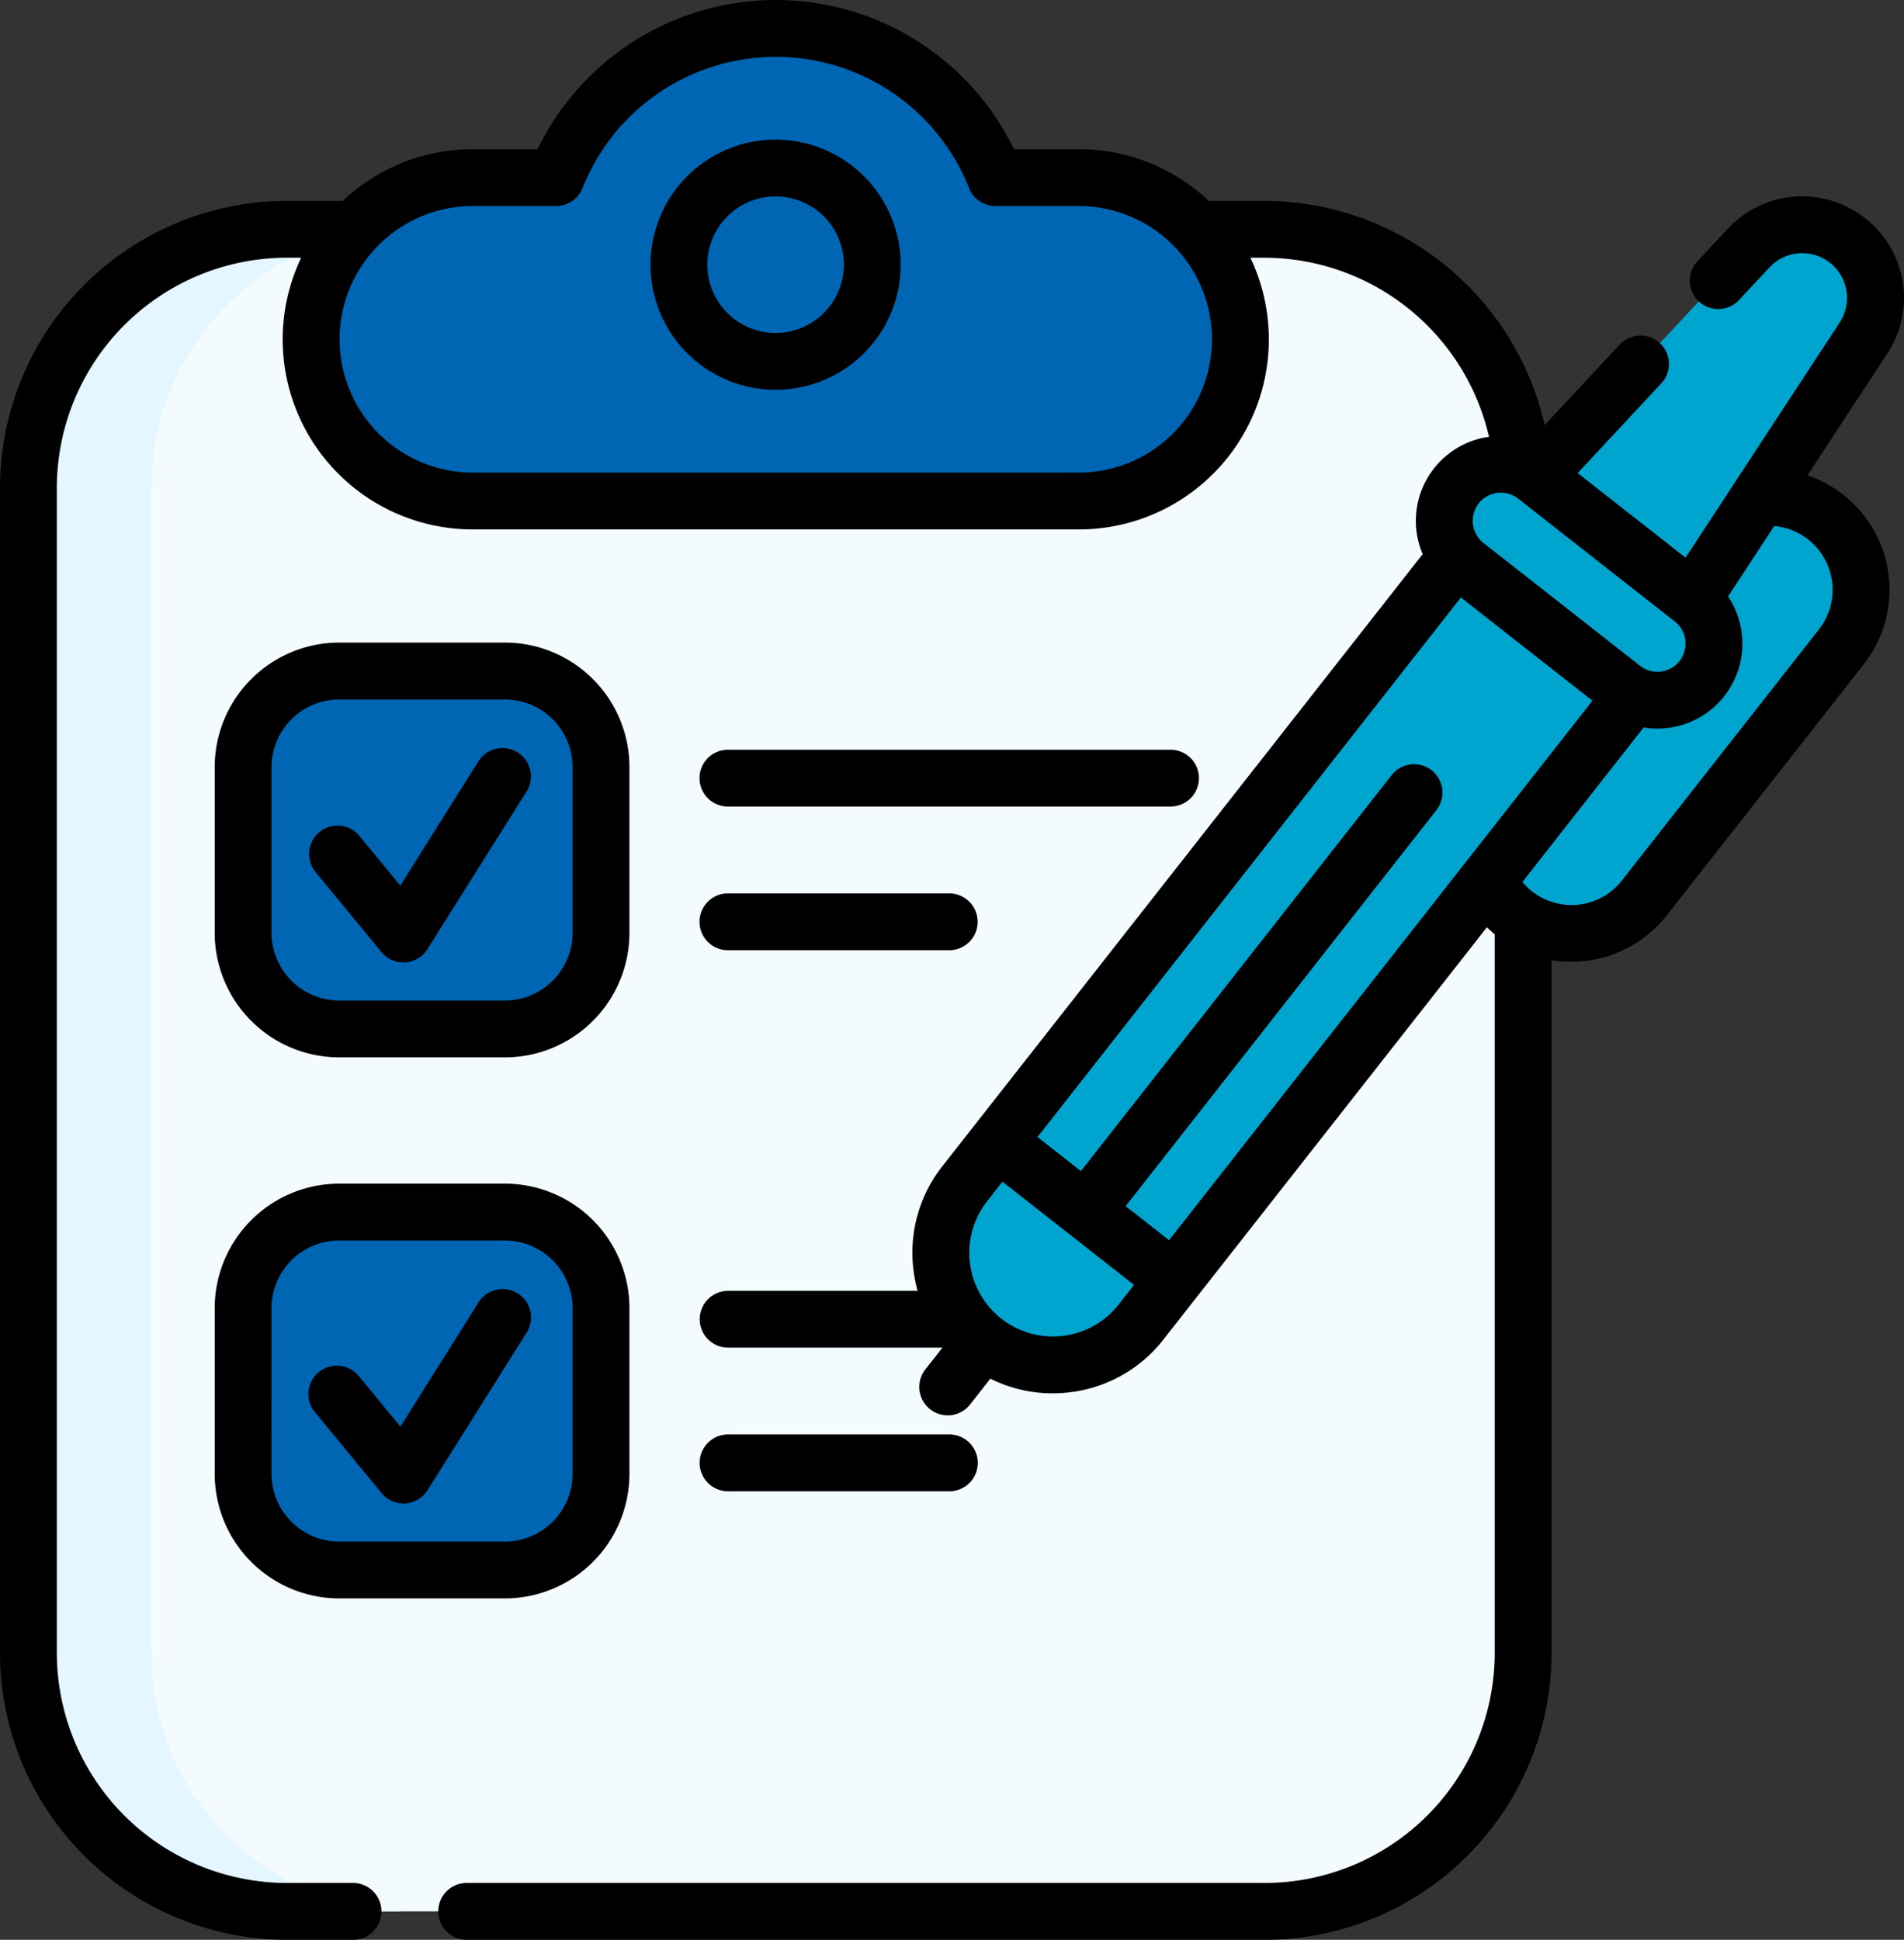
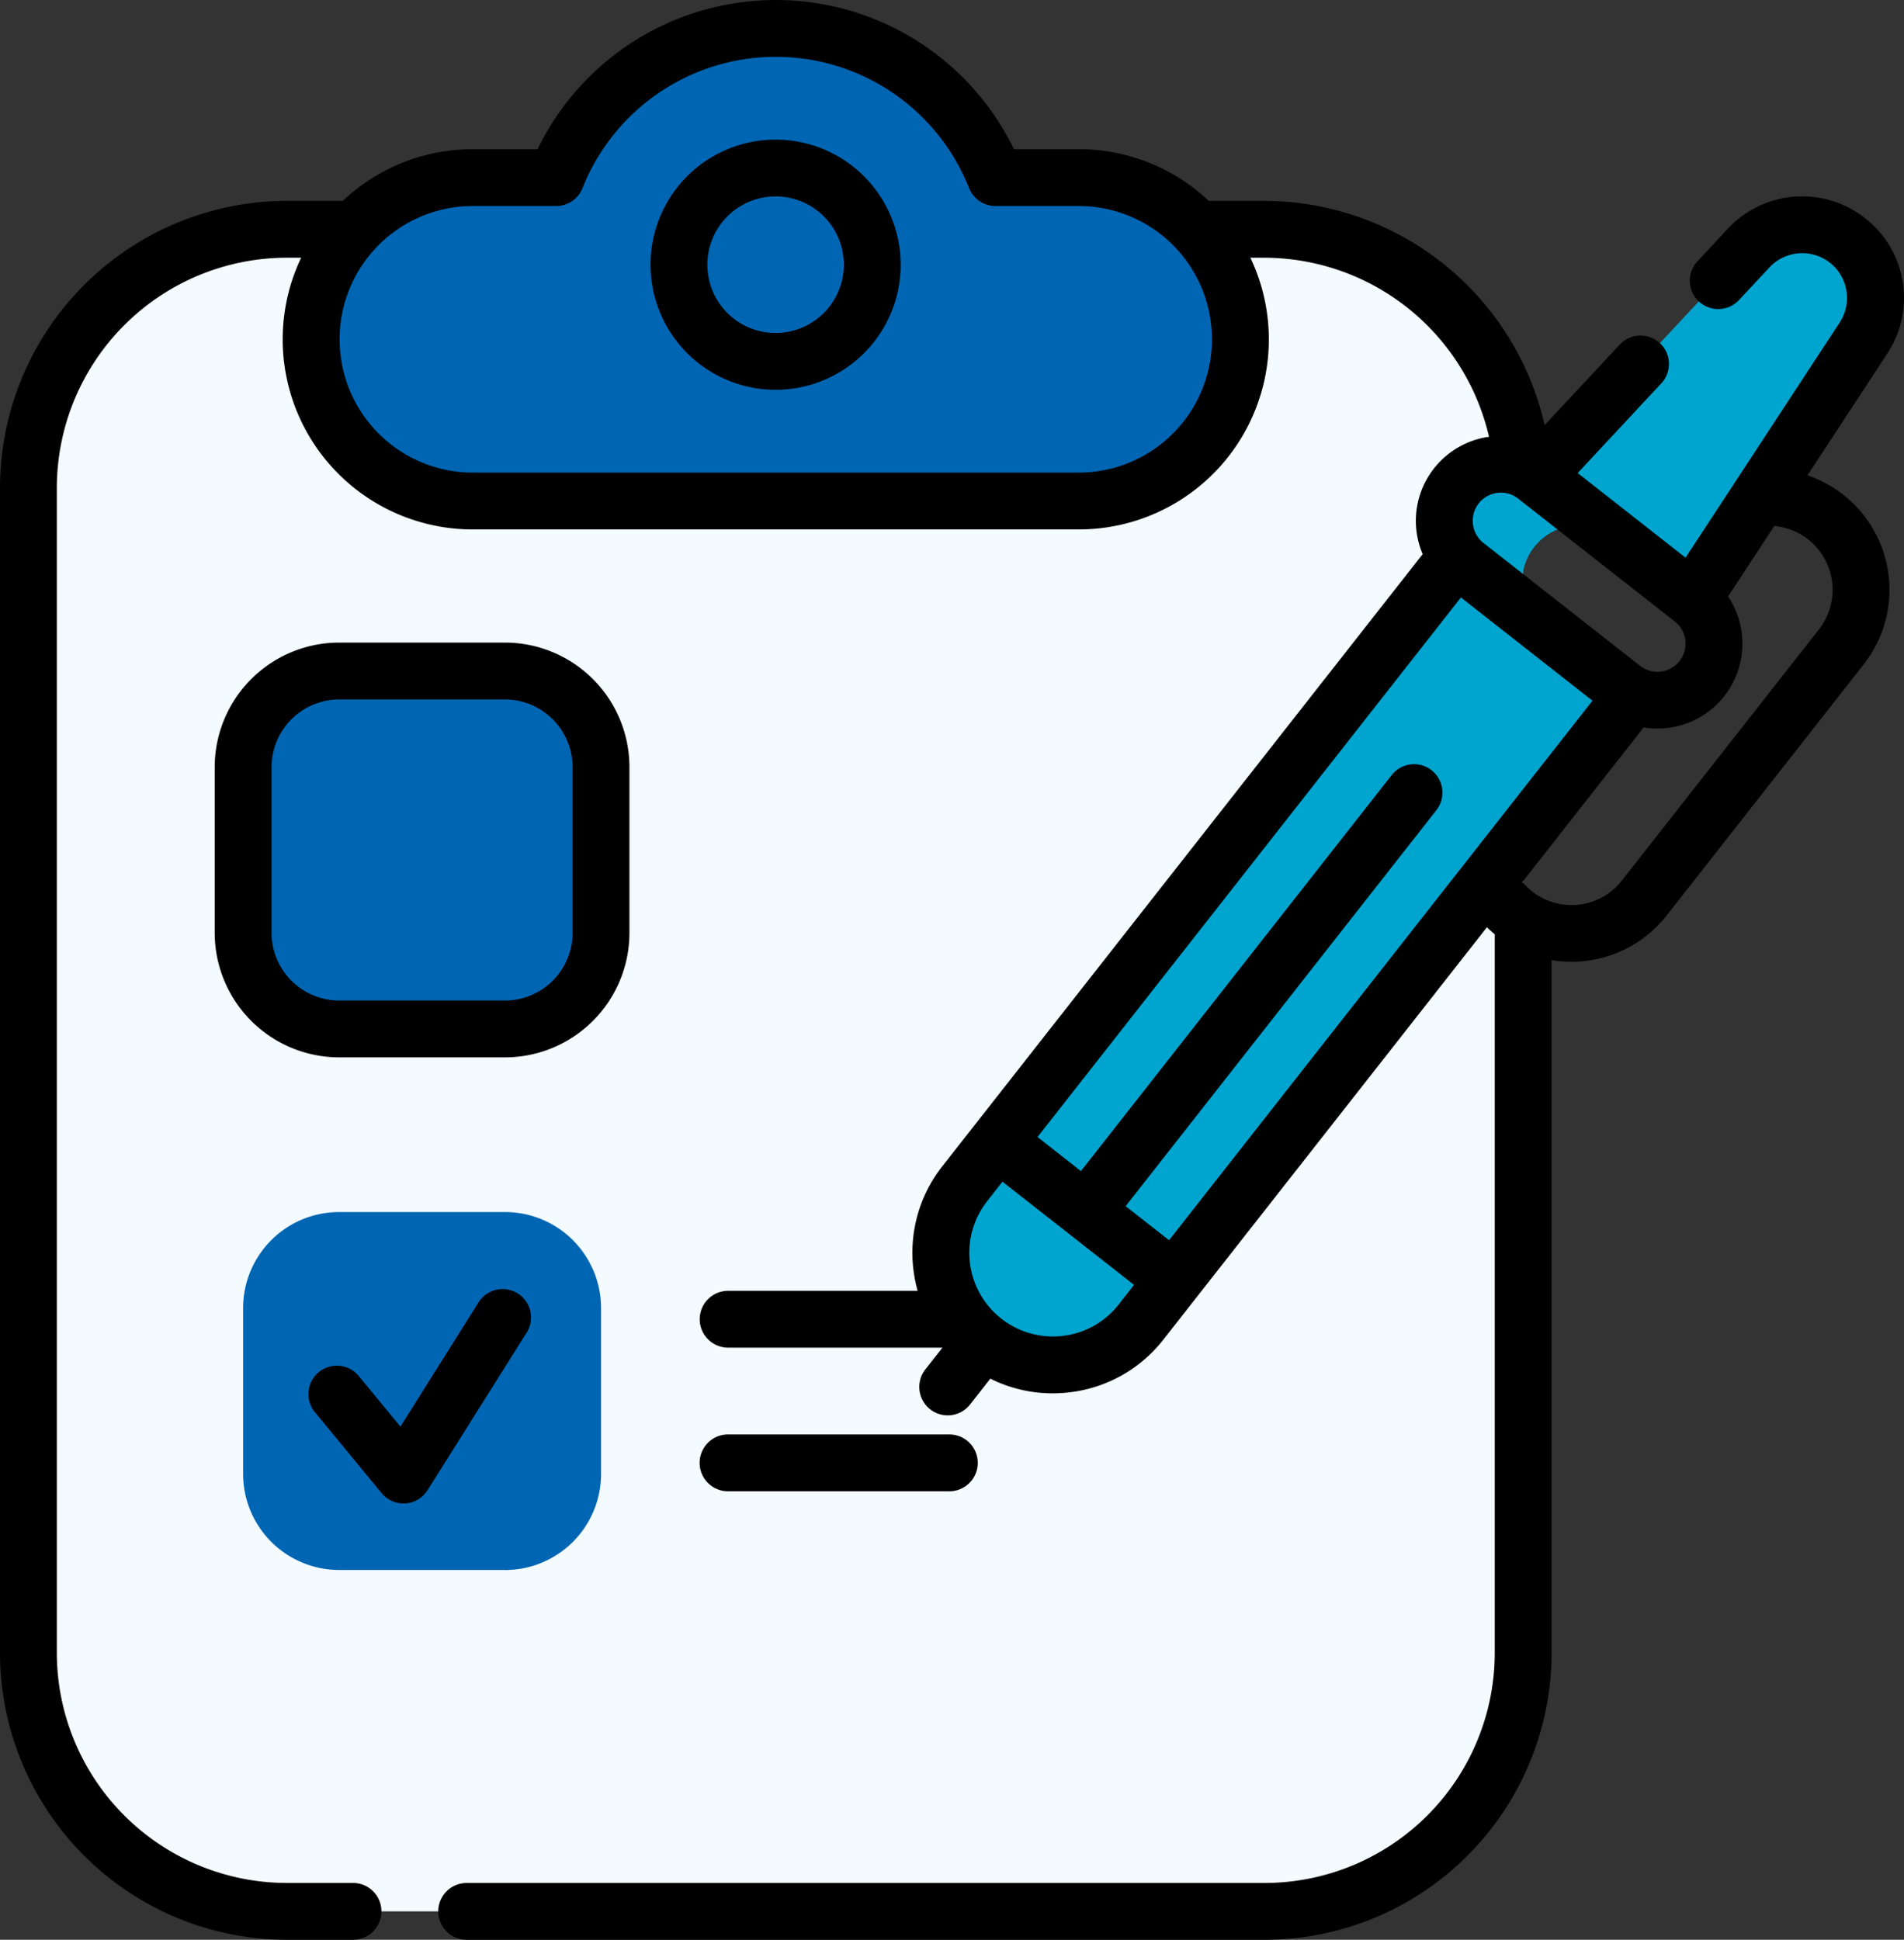
<svg xmlns="http://www.w3.org/2000/svg" width="214" height="218" viewBox="0 0 214 218">
  <rect x="0" y="0" width="214" height="218" fill="#333333" stroke="none" />
  <g id="Group_5656" data-name="Group 5656" transform="translate(-330 -365)">
    <path id="Path_11258" data-name="Path 11258" d="M151.175,249.552H41.306A29.046,29.046,0,0,1,12.26,220.506V89.559A29.046,29.046,0,0,1,41.306,60.513H151.174a29.046,29.046,0,0,1,29.046,29.046V220.506a29.046,29.046,0,0,1-29.046,29.046Z" transform="translate(320.933 330.252)" fill="#f4fbff" />
-     <path id="Path_11259" data-name="Path 11259" d="M55.121,249.557H41.311a29.045,29.045,0,0,1-29.05-29.05V89.562a29.044,29.044,0,0,1,29.05-29.044H55.121A29.043,29.043,0,0,0,26.077,89.562V220.507a29.044,29.044,0,0,0,29.044,29.05Z" transform="translate(320.933 330.25)" fill="#e4f6ff" />
    <path id="Path_11260" data-name="Path 11260" d="M163.772,24.267a26.553,26.553,0,0,0-49.368,0h-9.354a18.172,18.172,0,0,0,0,36.343h68.076a18.172,18.172,0,0,0,0-36.343Z" transform="translate(278.103 360.693)" fill="#0066b3" />
    <path id="Path_11261" data-name="Path 11261" d="M147.744,8.947a26.607,26.607,0,0,0-16.03,15.316h-9.355a18.173,18.173,0,0,0,0,36.345H105.05a18.173,18.173,0,1,1,0-36.345H114.4A26.56,26.56,0,0,1,147.744,8.947Z" transform="translate(278.1 360.695)" fill="#0066b3" />
    <circle id="Ellipse_338" data-name="Ellipse 338" cx="10.865" cy="10.865" r="10.865" transform="translate(406.33 383.883)" fill="#0066b3" />
    <path id="Path_11262" data-name="Path 11262" d="M98.368,217.336H79.736a10.8,10.8,0,0,1-10.8-10.8V187.906a10.8,10.8,0,0,1,10.8-10.8H98.368a10.8,10.8,0,0,1,10.8,10.8v18.632a10.8,10.8,0,0,1-10.8,10.8Zm0,60.8H79.736a10.8,10.8,0,0,1-10.8-10.8V248.71a10.8,10.8,0,0,1,10.8-10.8H98.368a10.8,10.8,0,0,1,10.8,10.8v18.632a10.8,10.8,0,0,1-10.8,10.8Z" transform="translate(288.388 263.302)" fill="#0066b3" />
-     <path id="Path_11263" data-name="Path 11263" d="M399.078,178.061a10.386,10.386,0,0,0,14.582-1.76l22.148-28.228a10.386,10.386,0,0,0-16.342-12.822l-22.148,28.228A10.386,10.386,0,0,0,399.078,178.061Z" transform="translate(101.153 289.62)" fill="#00a5cf" />
    <path id="Path_11264" data-name="Path 11264" d="M279.248,314.6l-3.7,4.711a12.589,12.589,0,0,1-19.809-15.542l3.7-4.711,19.745-1.712Z" transform="translate(182.694 194.258)" fill="#00a5cf" />
    <path id="Path_11265" data-name="Path 11265" d="M260.924,319.158a12.683,12.683,0,0,0,1.459,4.549,12.591,12.591,0,0,1-6.643-19.937l3.695-4.71,19.743-1.712.026,6.781-11.988,1.036-3.695,4.71A12.57,12.57,0,0,0,260.924,319.158Z" transform="translate(182.697 194.258)" fill="#00a5cf" />
    <path id="Path_11266" data-name="Path 11266" d="M340.923,158.213l-53.07,67.641-19.807-15.54L321.019,142.8" transform="translate(174.111 283.004)" fill="#00a5cf" />
    <path id="Path_11267" data-name="Path 11267" d="M328.9,148.779l-53.07,67.641-7.782-6.106L321.019,142.8" transform="translate(174.097 283.004)" fill="#00a5cf" />
    <path id="Path_11268" data-name="Path 11268" d="M427.655,101.4l19.222-29.332a8.226,8.226,0,0,0-12.9-10.118L410.065,87.6" transform="translate(92.562 330.93)" fill="#00a5cf" />
    <path id="Path_11269" data-name="Path 11269" d="M445.081,61.083c-.316-.248-1.112.168-2.161,1.06a30.71,30.71,0,0,0-3.7,3.915L417.218,93.2,410.073,87.6l23.912-25.647a8.225,8.225,0,0,1,11.1-.865Z" transform="translate(92.558 330.932)" fill="#00a5cf" />
-     <path id="Path_11270" data-name="Path 11270" d="M413.789,137.691l-17.59-13.8a6.357,6.357,0,1,0-7.848,10l17.59,13.8a6.357,6.357,0,1,0,7.848-10Z" transform="translate(106.428 294.639)" fill="#00a5cf" />
    <path id="Path_11271" data-name="Path 11271" d="M394.707,136.514a6.338,6.338,0,0,0,2.389,4.238l-8.749-6.864a6.358,6.358,0,0,1,7.849-10l8.749,6.864a6.361,6.361,0,0,0-10.238,5.766Z" transform="translate(106.422 294.642)" fill="#00a5cf" />
    <path id="Path_11272" data-name="Path 11272" d="M124.48,36.848a14.059,14.059,0,1,0,14.059,14.059A14.075,14.075,0,0,0,124.48,36.848Zm0,21.731a7.672,7.672,0,1,1,7.672-7.672A7.681,7.681,0,0,1,124.48,58.579Zm-49.05,81.411H94.061A14.007,14.007,0,0,0,108.052,126V107.366A14.007,14.007,0,0,0,94.061,93.375H75.429a14.007,14.007,0,0,0-13.991,13.991V126A14.007,14.007,0,0,0,75.429,139.989Zm-7.6-32.623a7.613,7.613,0,0,1,7.6-7.6H94.061a7.613,7.613,0,0,1,7.6,7.6V126a7.613,7.613,0,0,1-7.6,7.6H75.429a7.613,7.613,0,0,1-7.6-7.6Z" transform="translate(292.694 343.841)" />
-     <path id="Path_11273" data-name="Path 11273" d="M80.182,220.364a3.193,3.193,0,0,0,5.168-.331l11.136-17.711a3.193,3.193,0,1,0-5.407-3.4L82.3,212.888l-4.629-5.618a3.194,3.194,0,0,0-4.929,4.062Zm38.939-16.355h49.746a3.193,3.193,0,1,0,0-6.387H119.121a3.193,3.193,0,1,0,0,6.387Zm0,16.147h24.873a3.193,3.193,0,0,0,0-6.387H119.121a3.193,3.193,0,1,0,0,6.387ZM61.438,279.01A14.007,14.007,0,0,0,75.429,293H94.061a14.007,14.007,0,0,0,13.991-13.991V260.378a14.007,14.007,0,0,0-13.991-13.991H75.429a14.007,14.007,0,0,0-13.991,13.991Zm6.387-18.632a7.613,7.613,0,0,1,7.6-7.6H94.061a7.613,7.613,0,0,1,7.6,7.6V279.01a7.613,7.613,0,0,1-7.6,7.6H75.429a7.613,7.613,0,0,1-7.6-7.6Z" transform="translate(292.694 251.634)" />
    <path id="Path_11274" data-name="Path 11274" d="M94.44,363.17a3.193,3.193,0,0,0,5.168-.331l11.136-17.711a3.193,3.193,0,0,0-5.407-3.4l-8.781,13.966-4.629-5.618A3.194,3.194,0,1,0,87,354.138Zm63.812-.207a3.193,3.193,0,1,0,0-6.387H133.378a3.193,3.193,0,1,0,0,6.387Z" transform="translate(278.45 169.632)" />
    <path id="Path_11275" data-name="Path 11275" d="M211.933,55.6a13.587,13.587,0,0,0-4.019-2.181l8.958-13.667a11.353,11.353,0,0,0-2.5-15.243A11.418,11.418,0,0,0,198.964,25.7l-3.441,3.687a3.194,3.194,0,0,0,4.671,4.357l3.441-3.686a5.034,5.034,0,0,1,7.894,6.192L194.21,62.673l-12.124-9.51,9.4-10.081a3.194,3.194,0,1,0-4.673-4.356l-8.441,9.049a32.386,32.386,0,0,0-31.468-25.2h-6.279A21.29,21.29,0,0,0,126,16.767h-7.273a29.76,29.76,0,0,0-53.547,0H57.911a21.289,21.289,0,0,0-14.624,5.807H37.011A32.279,32.279,0,0,0,4.762,54.81V185.76A32.281,32.281,0,0,0,37.011,218h7.428a3.193,3.193,0,1,0,0-6.387H37.011A25.886,25.886,0,0,1,11.15,185.76V54.81a25.884,25.884,0,0,1,25.86-25.849h1.6A21.357,21.357,0,0,0,57.911,59.5H126a21.357,21.357,0,0,0,19.3-30.536h1.606a25.967,25.967,0,0,1,25.214,20.124,9.536,9.536,0,0,0-7.457,13.188l-53.982,68.784a15.677,15.677,0,0,0-3.253,11.634,16.018,16.018,0,0,0,.471,2.372H86.6a3.193,3.193,0,1,0,0,6.387h24.087l-1.943,2.476a3.194,3.194,0,0,0,5.026,3.942l2.3-2.934a15.619,15.619,0,0,0,7,1.651,16,16,0,0,0,1.924-.116,15.685,15.685,0,0,0,10.528-5.926l36.361-46.335c.28.273.575.534.881.786V185.76a25.884,25.884,0,0,1-25.856,25.854H57.215a3.193,3.193,0,1,0,0,6.387h89.693a32.279,32.279,0,0,0,32.244-32.24V107.9a13.617,13.617,0,0,0,12.929-5.008l22.153-28.228a13.579,13.579,0,0,0-2.3-19.067ZM126,53.11H57.911a14.978,14.978,0,1,1,0-29.956h9.356a3.194,3.194,0,0,0,2.969-2.015,23.368,23.368,0,0,1,43.443,0,3.194,3.194,0,0,0,2.969,2.015H126a14.978,14.978,0,1,1,0,29.956Zm44.959,3.468a3.165,3.165,0,0,1,4.443-.536L193,69.843h0a3.164,3.164,0,1,1-3.907,4.979L171.5,61.02a3.163,3.163,0,0,1-.536-4.443Zm-34.8,82.8-4.88-3.827,34.951-44.535a3.194,3.194,0,0,0-5.026-3.942l-34.951,44.536-4.88-3.828L168.96,67.146l14.786,11.6Zm-11.935,10.753A9.4,9.4,0,0,1,115.708,135l1.725-2.2,14.788,11.6-1.725,2.2a9.336,9.336,0,0,1-6.268,3.528Zm84.98-79.4L187.056,98.951a7.172,7.172,0,0,1-11.18.167L189.5,81.754A9.545,9.545,0,0,0,198.99,67.03l5.188-7.916a7.2,7.2,0,0,1,5.031,11.608Z" transform="translate(325.238 365)" />
  </g>
</svg>